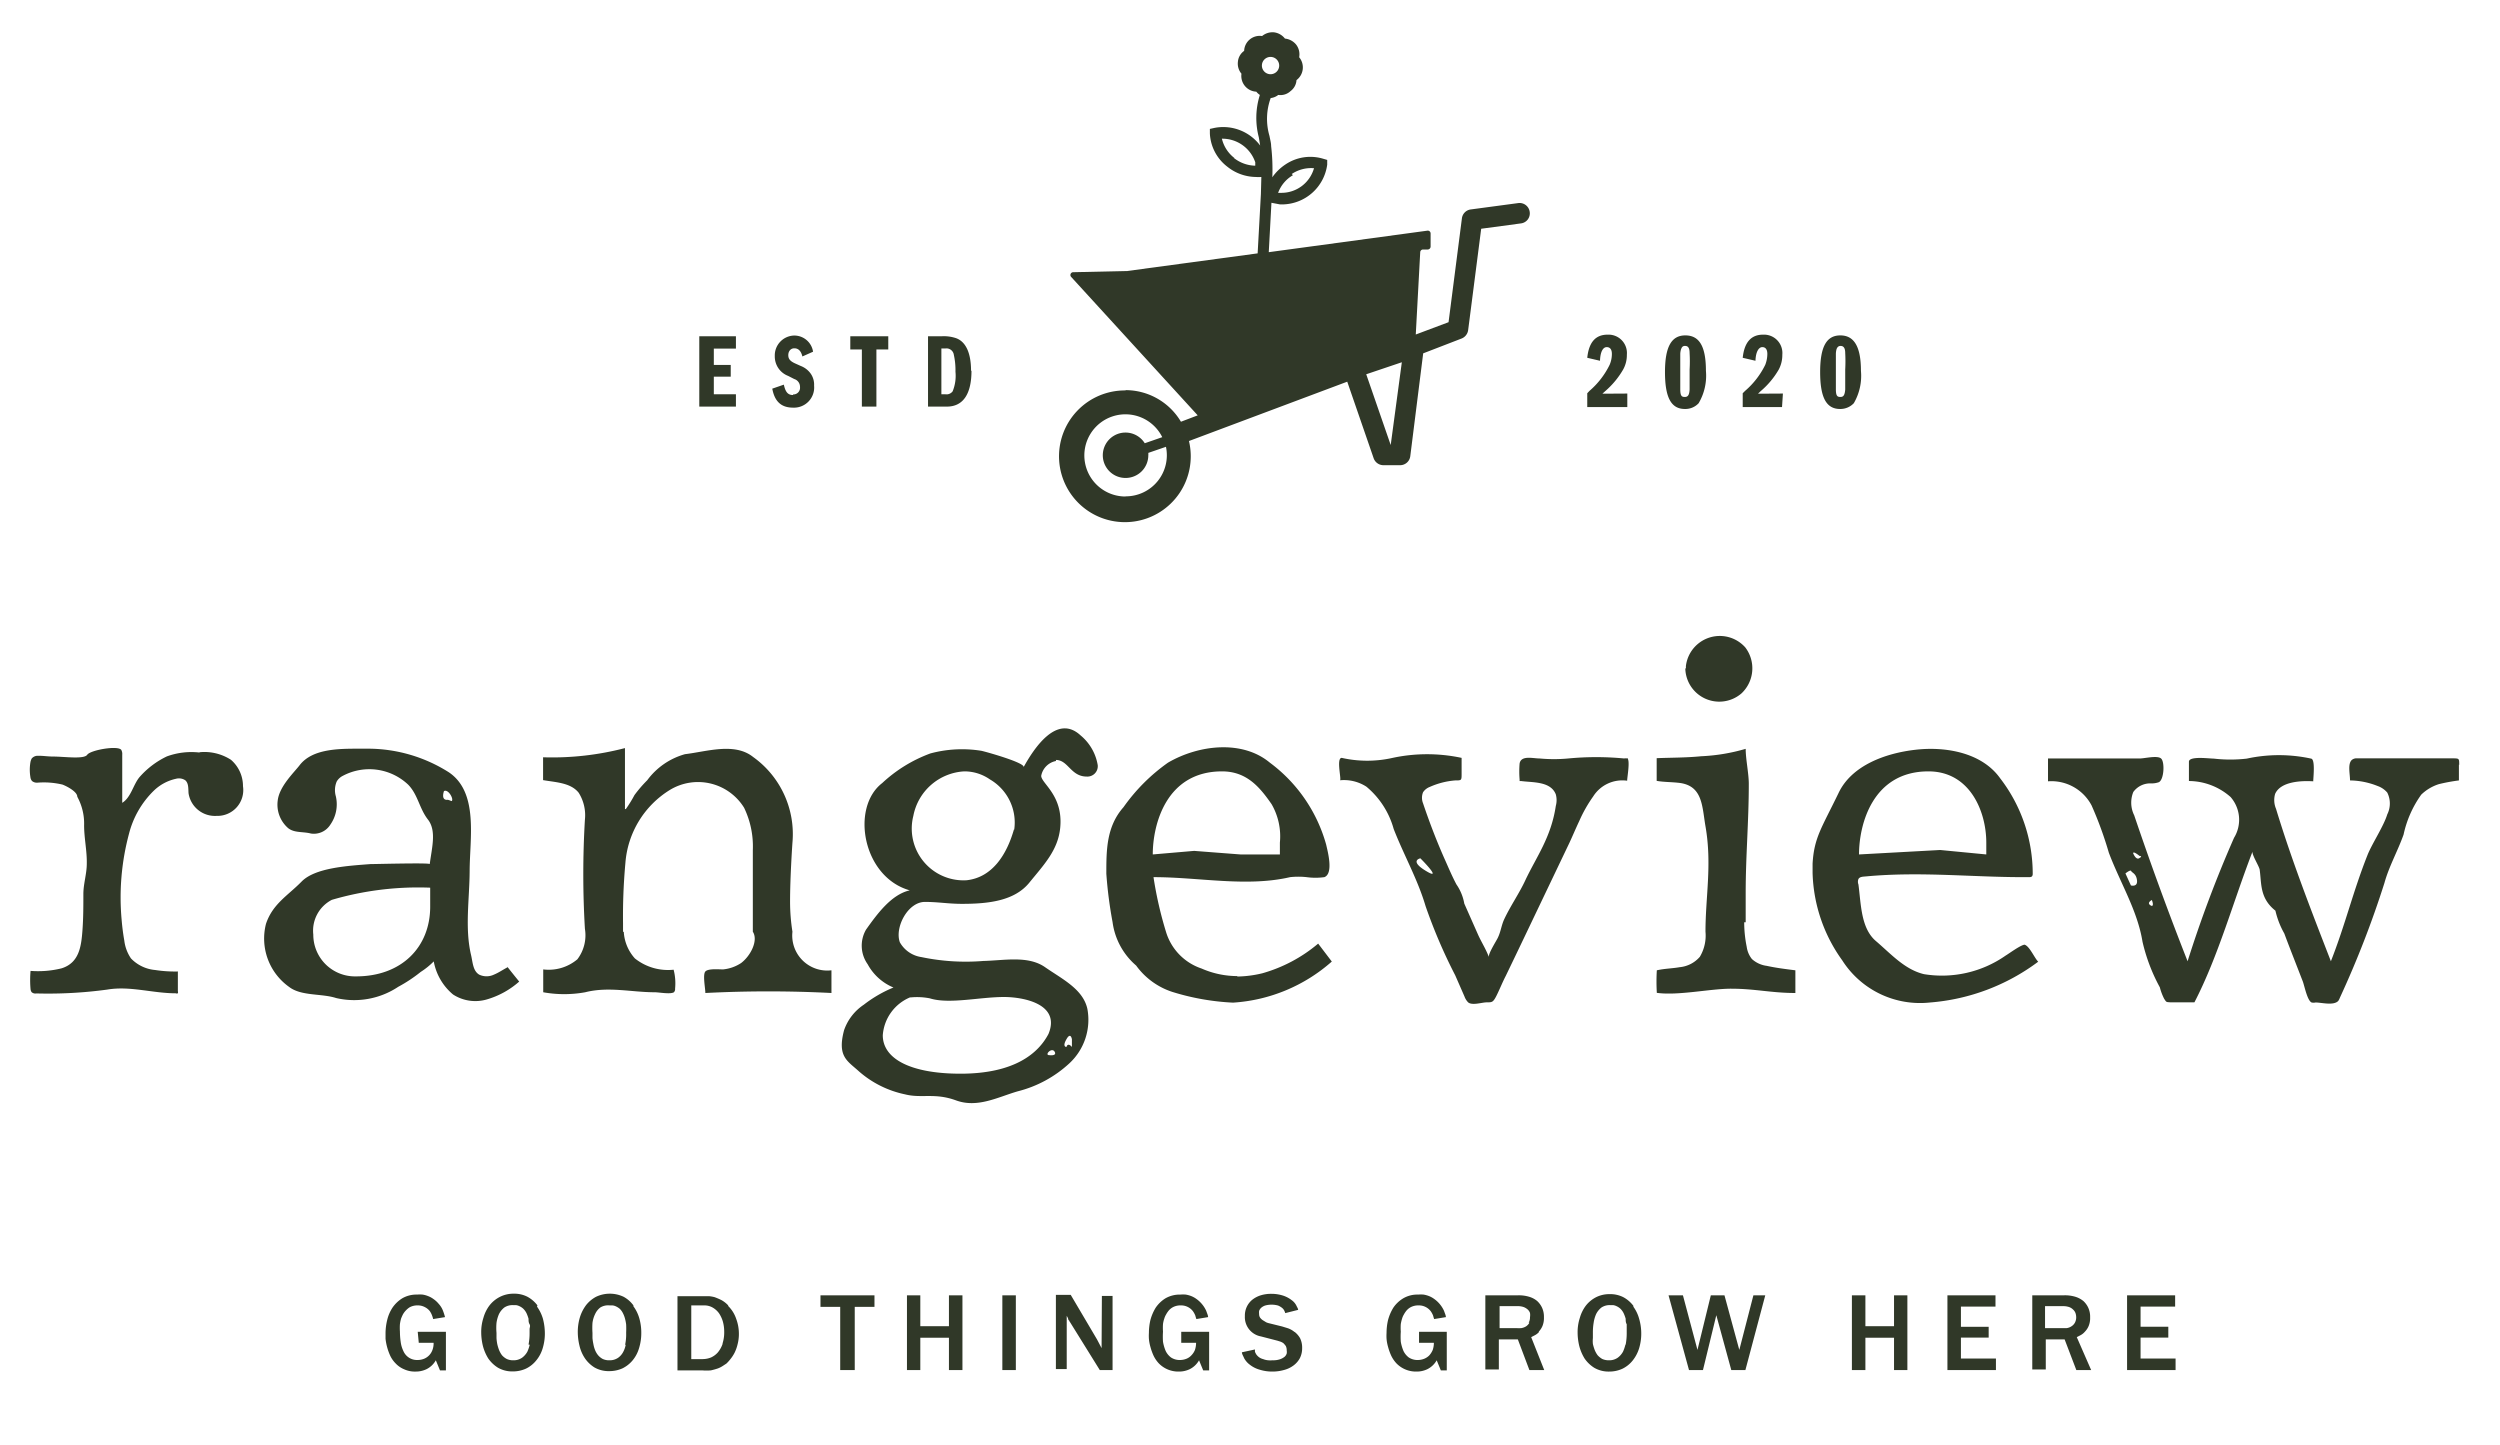
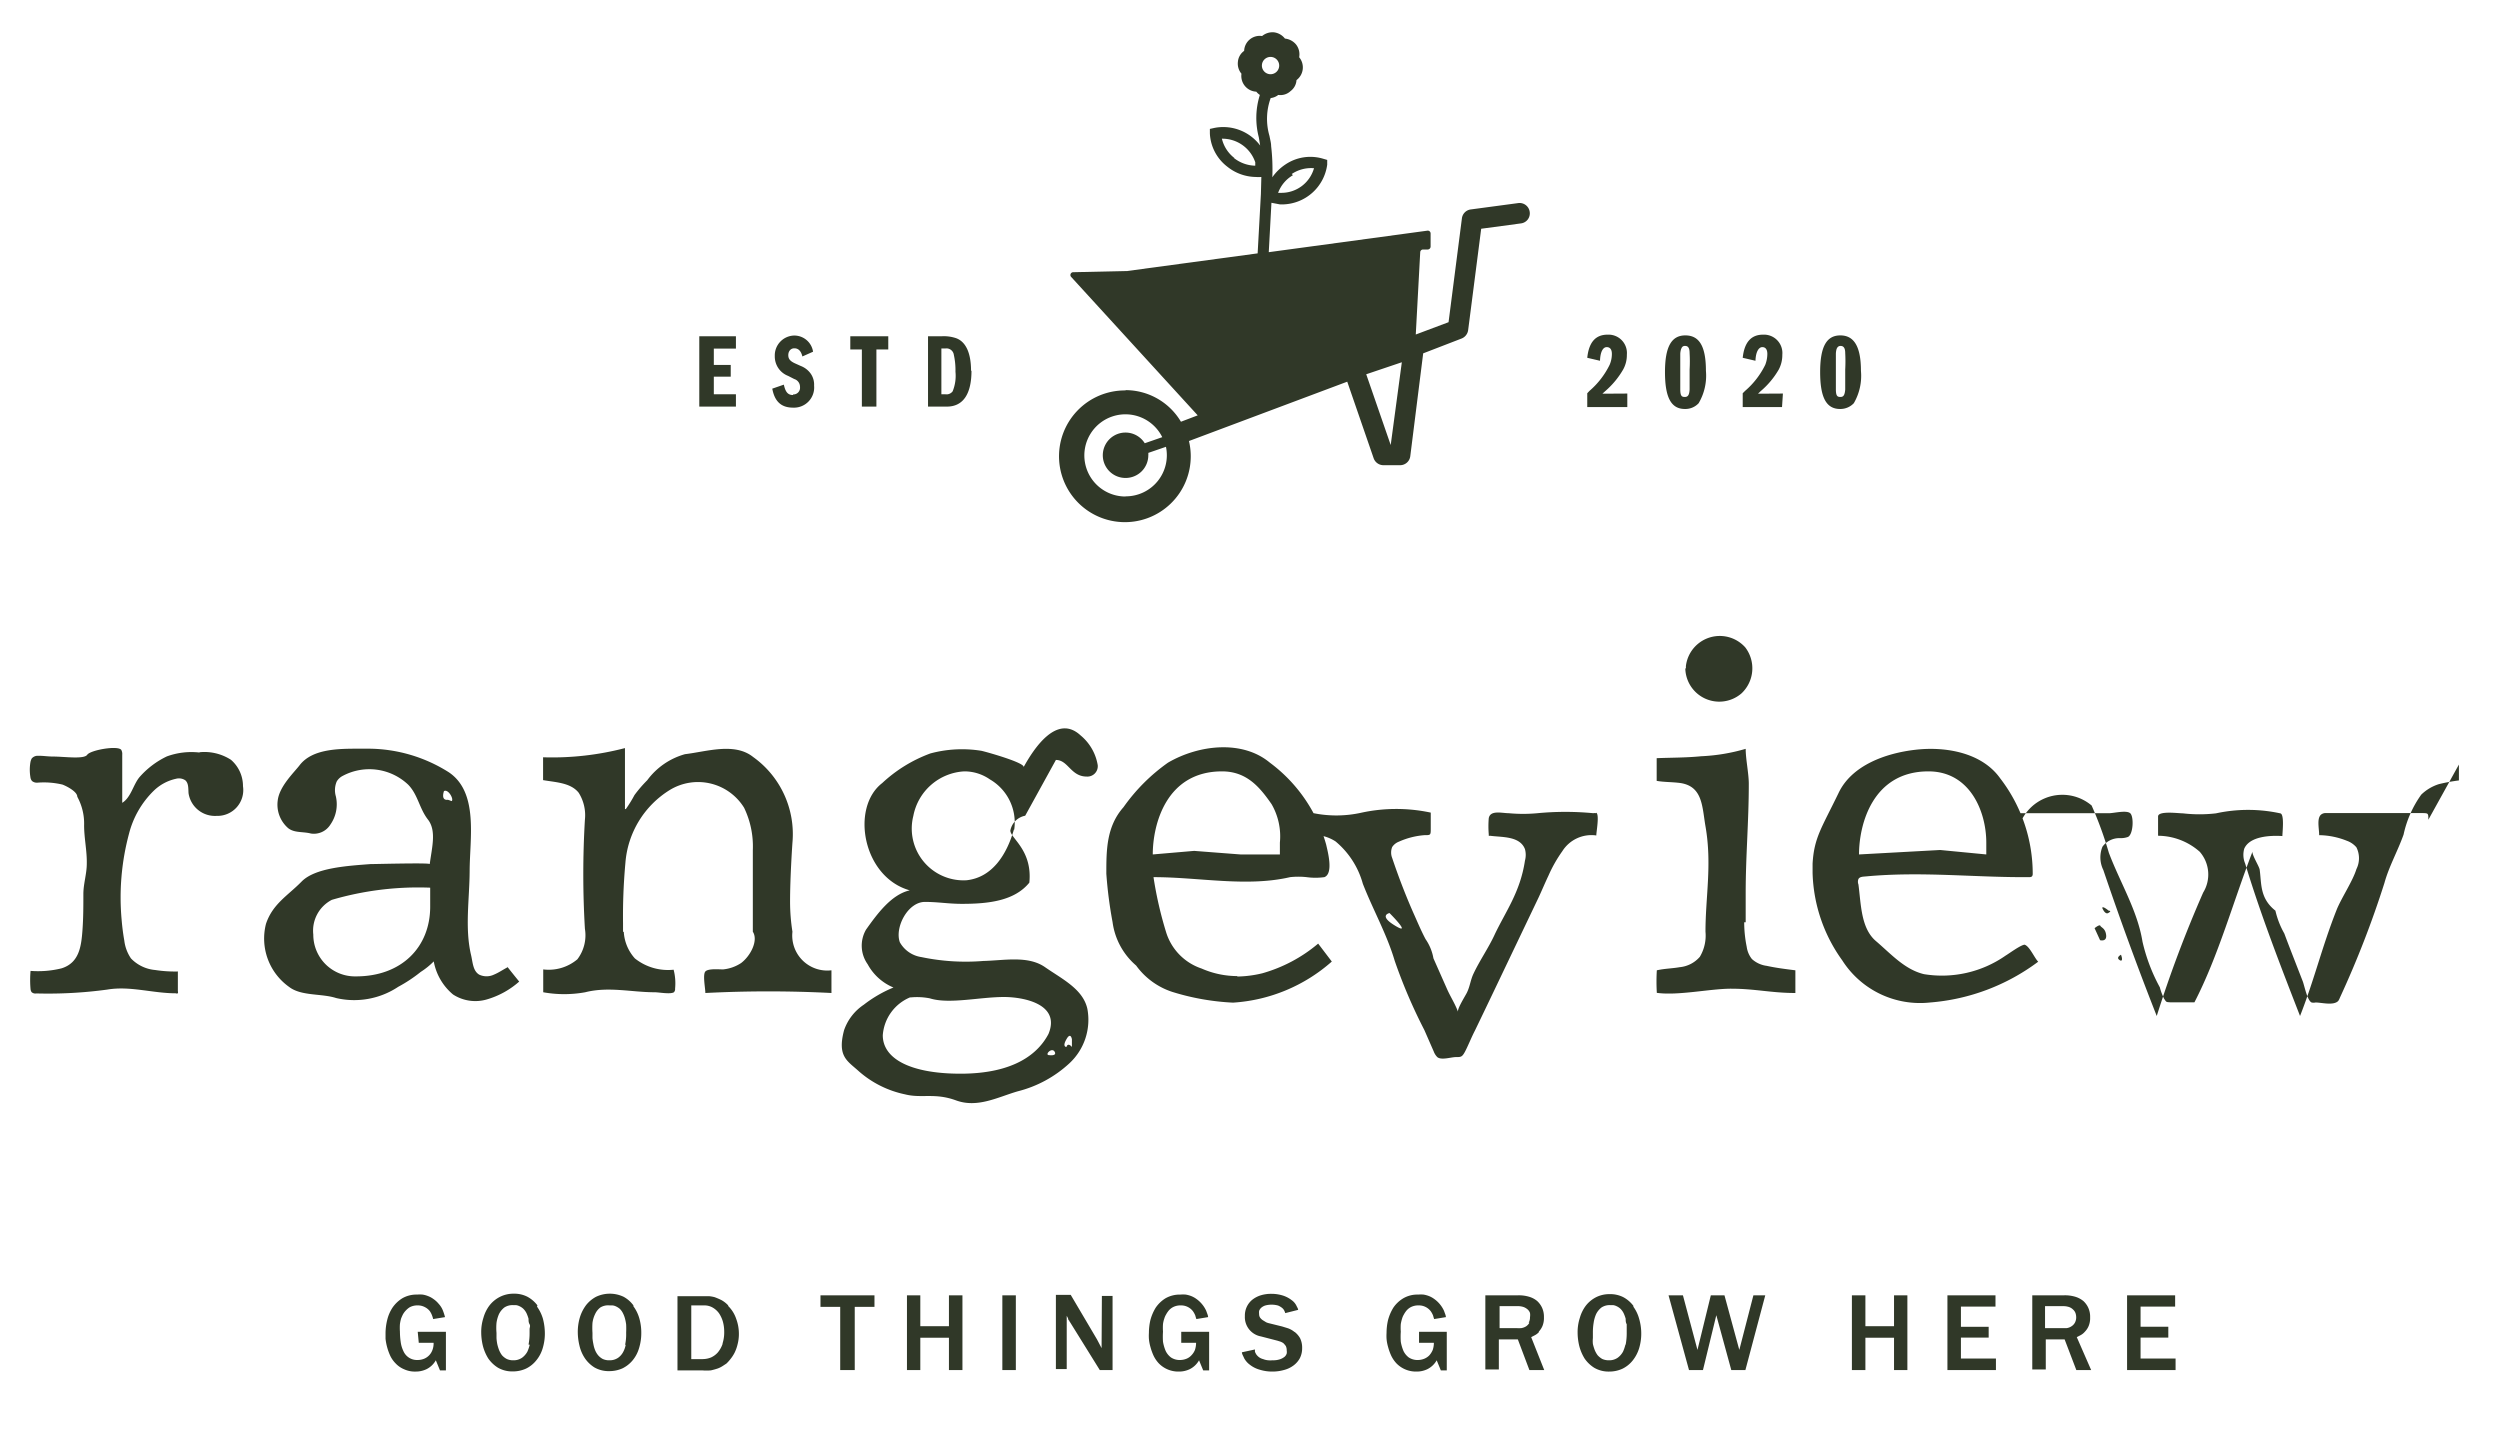
<svg xmlns="http://www.w3.org/2000/svg" viewBox="0 0 168.53 97.41">
-   <path d="M85.71 3.84A.58.58 0 1185.59 5a.58.58 0 01.12-1.16m-2.5 6.81a2.33 2.33 0 01-.84-1.3 2.34 2.34 0 012.25 1.59v.23a2.4 2.4 0 01-1.44-.52m3.9 1.08a2.33 2.33 0 011.5-.39A2.28 2.28 0 0186.39 13h-.23a2.28 2.28 0 011-1.19m7.34 12.61L93.75 30l-1.65-4.77zm-18.63 9.05a2.77 2.77 0 112.48-4l-1.18.41a1.53 1.53 0 10-1.3 2.34 1.53 1.53 0 001.54-1.53 1 1 0 000-.16l1.19-.41a2.77 2.77 0 01-2.71 3.34m0-7.14a4.44 4.44 0 104.26 3.41l10.67-4 1.78 5.16a.7.7 0 00.66.47h1.12a.69.69 0 00.69-.61l.87-6.93 2.59-1a.71.71 0 00.44-.56l.88-6.84 2.68-.36a.68.68 0 00.59-.78.69.69 0 00-.77-.59l-3.21.43a.69.69 0 00-.59.6l-.9 7-2.21.83.3-5.55a.19.19 0 01.19-.18h.32a.2.2 0 00.19-.2v-.88a.19.19 0 00-.22-.19L85.53 17l.18-3.33.58.11h.18a3.09 3.09 0 003-2.68v-.32l-.31-.09a3 3 0 00-2.51.4 3.28 3.28 0 00-.88.86 13.51 13.51 0 00-.08-2.1c0-.22-.07-.45-.11-.68a4.09 4.09 0 01.08-2.56 1 1 0 00.51-.21 1 1 0 00.83-.26 1 1 0 00.4-.74 1.07 1.07 0 00.18-1.54 1.08 1.08 0 00-.21-.86 1.12 1.12 0 00-.75-.4 1.11 1.11 0 00-.73-.42 1.1 1.1 0 00-.81.25 1.05 1.05 0 00-1.21 1 1 1 0 00-.42.73 1.06 1.06 0 00.24.81 1.06 1.06 0 001 1.21 1 1 0 00.24.22 5.15 5.15 0 00-.07 2.86l.09.55a3.11 3.11 0 00-3.07-1.19l-.32.07V9a3 3 0 001.18 2.24 3.13 3.13 0 001.91.69 2.45 2.45 0 00.38 0L85 13.08l-.22 4-8.8 1.19-3.62.08a.19.19 0 00-.14.33L80.74 28l-1.13.43a4.35 4.35 0 00-3.74-2.13m-26.26.28h-1.49v-1.19h1.14v-.79h-1.14v-1.1h1.49v-.83h-2.47v4.74h2.47v-.83zm3.85.05c-.34 0-.51-.19-.62-.7l-.78.27c.16.87.61 1.28 1.4 1.28A1.36 1.36 0 0054.88 26a1.3 1.3 0 00-.22-.8 1.47 1.47 0 00-.68-.53l-.4-.18c-.32-.15-.44-.3-.44-.55s.15-.46.41-.46.45.17.54.55l.72-.32a1.28 1.28 0 00-1.29-1.09A1.34 1.34 0 0052.23 24a1.4 1.4 0 00.9 1.34l.41.21a.55.55 0 01.39.54.45.45 0 01-.47.5m4.64.82h.98v-3.85h.8v-.89h-2.56v.89h.78v3.85zm5.36-.83v-3.09h.28a.5.5 0 01.56.43 4.8 4.8 0 01.11 1.14 2.77 2.77 0 01-.19 1.32.51.51 0 01-.48.2zm2-1.59c0-1.19-.35-1.95-1-2.19a2.58 2.58 0 00-1-.13h-.9v4.74h1.27c1.09 0 1.66-.84 1.66-2.42M28.23 90.52h1a1.26 1.26 0 01-.08.49 1 1 0 01-.57.59 1.16 1.16 0 01-.42.08 1 1 0 01-.61-.17 1 1 0 01-.36-.44 2 2 0 01-.18-.62 5.06 5.06 0 01-.05-.68 3.68 3.68 0 010-.51 2.78 2.78 0 01.08-.38q.06-.15.12-.27a1.42 1.42 0 01.45-.48 1.08 1.08 0 01.54-.13 1 1 0 01.5.12 1 1 0 01.32.26 1.31 1.31 0 01.16.31 1.64 1.64 0 01.07.23l.8-.13a3.71 3.71 0 00-.13-.41 1.47 1.47 0 00-.3-.49 1.72 1.72 0 00-.35-.32 1.48 1.48 0 00-.37-.2 1.56 1.56 0 00-.37-.1 2.17 2.17 0 00-.36 0 1.91 1.91 0 00-1 .25 2.21 2.21 0 00-.66.63 2.61 2.61 0 00-.36.84 3.91 3.91 0 00-.11.87v.39a3.89 3.89 0 00.1.54 3.81 3.81 0 00.21.59 1.88 1.88 0 00.37.53 1.65 1.65 0 00.56.39 1.74 1.74 0 00.79.16 1.69 1.69 0 00.73-.16 1.48 1.48 0 00.63-.6l.28.68h.4v-2.6h-1.9zm7.48.13a2.55 2.55 0 01-.16.47 1.25 1.25 0 01-.36.41 1 1 0 01-.59.17 1 1 0 01-.44-.09 1.15 1.15 0 01-.32-.25 1.58 1.58 0 01-.2-.36 3 3 0 01-.12-.4 3.12 3.12 0 01-.05-.4v-.35a3.78 3.78 0 010-.67 2.21 2.21 0 01.17-.6 1.29 1.29 0 01.36-.44 1 1 0 01.58-.16h.19a.73.73 0 01.24.07 1 1 0 01.25.16 1.09 1.09 0 01.23.31 2.46 2.46 0 01.14.38c0 .13 0 .25.07.37s0 .23 0 .33v.22a4.07 4.07 0 01-.07.82m.6-2.64a2.09 2.09 0 00-.67-.58 1.92 1.92 0 00-.92-.21 2 2 0 00-.93.21A2.07 2.07 0 0033 88a2.48 2.48 0 00-.41.83 3.12 3.12 0 00-.15 1 3.94 3.94 0 00.11.89 3.07 3.07 0 00.36.85 2.21 2.21 0 00.66.63 1.92 1.92 0 001 .25 2.11 2.11 0 00.89-.19 2 2 0 00.68-.54 2.3 2.3 0 00.44-.82 3.41 3.41 0 00.15-1 3.93 3.93 0 00-.13-1 2.72 2.72 0 00-.4-.82m5.98 2.57a1.61 1.61 0 01-.16.47 1.12 1.12 0 01-.35.41 1 1 0 01-.59.17 1 1 0 01-.45-.09 1.1 1.1 0 01-.31-.25 1.31 1.31 0 01-.21-.36 2 2 0 01-.11-.4 3.24 3.24 0 01-.06-.4v-.35a5 5 0 010-.67 1.91 1.91 0 01.18-.6 1.16 1.16 0 01.35-.44 1 1 0 01.63-.14h.19a.73.73 0 01.24.07 1.17 1.17 0 01.25.16 1.07 1.07 0 01.22.31 1.74 1.74 0 01.14.38 2.66 2.66 0 01.07.37 6.1 6.1 0 010 .55 3.45 3.45 0 01-.07.82M42.7 88a2 2 0 00-.66-.58 2.16 2.16 0 00-1.86 0 2.13 2.13 0 00-.67.56 2.7 2.7 0 00-.42.83 3.45 3.45 0 00-.14 1 3.94 3.94 0 00.11.89 2.57 2.57 0 00.36.85 2.17 2.17 0 00.65.63 1.92 1.92 0 001 .25 2.16 2.16 0 00.9-.19 2.09 2.09 0 00.68-.54 2.29 2.29 0 00.43-.82 3.41 3.41 0 00.15-1 3.51 3.51 0 00-.13-1 2.51 2.51 0 00-.4-.82m6.01 2.54a1.84 1.84 0 01-.32.57 1.38 1.38 0 01-.46.34 1.55 1.55 0 01-.56.11h-.77V88h.87a1.11 1.11 0 01.58.15 1.37 1.37 0 01.42.38 2.05 2.05 0 01.26.56 2.52 2.52 0 01.09.67 2.46 2.46 0 01-.11.8m.38-2.56a1.81 1.81 0 00-.46-.36c-.16-.08-.31-.14-.44-.19a2.06 2.06 0 00-.38-.07h-2.14v5h1.66a3.51 3.51 0 00.59 0 4.49 4.49 0 00.47-.13 1.62 1.62 0 00.35-.18l.23-.15a2.8 2.8 0 00.27-.3 2.46 2.46 0 00.28-.43 2.62 2.62 0 00.2-.56 2.73 2.73 0 00.09-.72 2.88 2.88 0 00-.18-1 2.2 2.2 0 00-.54-.87m6.22-.72v.78h1.33v4.26h.98V88.1h1.33v-.78h-3.64zm8.66 0v2.08h-1.93v-2.08h-.9v5.04h.9v-2.18h1.93v2.18h.91v-5.04h-.91zm3.6 0h.91v5.04h-.91zm6.69 3.56l-.21-.4-.1-.19-1.77-3h-1v5h.73v-3.71.12l.09.17s0 .11.08.16a.27.27 0 00.06.11l2 3.22H75v-5h-.72zm5.37-.36h1a1.48 1.48 0 01-.08.49 1.13 1.13 0 01-.24.36.89.89 0 01-.34.23 1.15 1.15 0 01-.41.08 1.06 1.06 0 01-.62-.17 1.2 1.2 0 01-.36-.44 2.81 2.81 0 01-.18-.62 5.06 5.06 0 010-.68 3.68 3.68 0 010-.51 1.77 1.77 0 01.09-.38 1.11 1.11 0 01.12-.27 1.57 1.57 0 01.12-.19 1 1 0 01.32-.29 1.08 1.08 0 01.54-.13 1 1 0 01.51.12 1 1 0 01.31.26 1.38 1.38 0 01.17.31 2.35 2.35 0 00.07.23l.79-.13c0-.12-.07-.25-.12-.41a2 2 0 00-.66-.81 1.62 1.62 0 00-.36-.2 1.86 1.86 0 00-.37-.1 2.3 2.3 0 00-.36 0 1.94 1.94 0 00-1 .25 2.21 2.21 0 00-.66.63 3.13 3.13 0 00-.36.84 3.87 3.87 0 00-.1.87 3.13 3.13 0 000 .39 2.82 2.82 0 00.1.54 3.81 3.81 0 00.21.59 2.07 2.07 0 00.36.53 1.83 1.83 0 001.35.55 1.66 1.66 0 00.73-.16 1.48 1.48 0 00.63-.6l.28.68h.4v-2.6h-1.88zm7.62-.74a1.42 1.42 0 00-.43-.24l-.39-.12-.85-.21a1.11 1.11 0 01-.22-.07l-.23-.14a.73.73 0 01-.18-.17.41.41 0 01-.07-.25.76.76 0 010-.21.55.55 0 01.14-.21.81.81 0 01.26-.15 1.64 1.64 0 01.88 0 1.13 1.13 0 01.27.16.53.53 0 01.15.19.82.82 0 01.06.16l.87-.22c0-.08-.07-.18-.12-.29a1 1 0 00-.31-.36 1.9 1.9 0 00-.65-.33 2.52 2.52 0 00-.73-.1 2.34 2.34 0 00-.71.1 1.75 1.75 0 00-.56.29 1.37 1.37 0 00-.38.48 1.39 1.39 0 00-.13.63A1.32 1.32 0 0085 90.09l1.12.29.19.06a.84.84 0 01.21.11 1.46 1.46 0 01.16.19.67.67 0 01.06.3.58.58 0 010 .2.48.48 0 01-.14.22 1 1 0 01-.31.17 1.46 1.46 0 01-.51.07 1.52 1.52 0 01-.29 0 1.19 1.19 0 01-.34-.08.81.81 0 01-.28-.13.91.91 0 01-.17-.17 1.18 1.18 0 01-.1-.19 1.24 1.24 0 010-.16l-.88.19c0 .12.09.25.15.4a1.35 1.35 0 00.36.42 1.91 1.91 0 00.71.36 2.8 2.8 0 00.84.12 2.85 2.85 0 00.79-.11 1.82 1.82 0 00.64-.31 1.51 1.51 0 00.42-.49 1.47 1.47 0 00.15-.67 1.45 1.45 0 00-.14-.67 1.43 1.43 0 00-.35-.41m8.37.72h1a1.48 1.48 0 01-.08.49 1.31 1.31 0 01-.23.36 1 1 0 01-.35.23 1.15 1.15 0 01-.41.08 1.06 1.06 0 01-.62-.17 1.2 1.2 0 01-.36-.44 2.81 2.81 0 01-.18-.62 5.06 5.06 0 010-.68 3.68 3.68 0 010-.51 2.67 2.67 0 01.09-.38 1.11 1.11 0 01.12-.27 1.57 1.57 0 01.12-.19 1 1 0 01.32-.29 1.08 1.08 0 01.54-.13 1 1 0 01.51.12 1 1 0 01.31.26 1.38 1.38 0 01.17.31 2.35 2.35 0 00.07.23l.79-.13c0-.12-.07-.25-.12-.41a2 2 0 00-.66-.81 1.62 1.62 0 00-.36-.2 1.86 1.86 0 00-.37-.1 2.3 2.3 0 00-.36 0 1.88 1.88 0 00-1 .25 2.13 2.13 0 00-.67.63 3.13 3.13 0 00-.36.84 3.87 3.87 0 00-.1.87 3.13 3.13 0 000 .39 2.82 2.82 0 00.1.54 3.81 3.81 0 00.21.59 2.07 2.07 0 00.36.53 1.83 1.83 0 001.35.55 1.66 1.66 0 00.73-.16 1.48 1.48 0 00.63-.6l.28.68h.4v-2.6h-1.87zm7.44-1.35a.73.73 0 01-.22.24.88.88 0 01-.32.12 2 2 0 01-.34 0h-1.13v-1.48h1.21a1.22 1.22 0 01.41.06.88.88 0 01.28.17.57.57 0 01.15.23.87.87 0 010 .28.74.74 0 01-.09.38m.67.61a1.26 1.26 0 00.26-.39 1.42 1.42 0 00.1-.59 1.45 1.45 0 00-.13-.65 1.43 1.43 0 00-.32-.44 1.48 1.48 0 00-.54-.29 2.4 2.4 0 00-.77-.1h-2.19v5h.91v-2.03h1.28l.78 2.07h1l-.88-2.22.25-.13a1 1 0 00.29-.23m5.81.87a2.55 2.55 0 01-.16.47 1.25 1.25 0 01-.36.41 1 1 0 01-.59.17 1.06 1.06 0 01-.45-.09 1.26 1.26 0 01-.31-.25 1.58 1.58 0 01-.2-.36 3 3 0 01-.12-.4 2 2 0 010-.4v-.35a3.78 3.78 0 01.05-.67 2.21 2.21 0 01.17-.6 1.29 1.29 0 01.36-.44 1 1 0 01.58-.16h.19a.73.73 0 01.24.07 1 1 0 01.25.16 1.09 1.09 0 01.23.31 2.46 2.46 0 01.14.38c0 .13 0 .25.07.37v.55a4.07 4.07 0 01-.07.82m.52-2.61a2.09 2.09 0 00-.67-.58 1.94 1.94 0 00-.93-.21 2 2 0 00-.92.21 2.07 2.07 0 00-.68.56 2.48 2.48 0 00-.41.83 3.12 3.12 0 00-.15 1 3.94 3.94 0 00.11.89 3.07 3.07 0 00.36.85 2.21 2.21 0 00.66.63 1.92 1.92 0 001 .25 2.11 2.11 0 00.89-.19 2 2 0 00.68-.54 2.47 2.47 0 00.44-.82 3.41 3.41 0 00.15-1 3.52 3.52 0 00-.14-1 2.49 2.49 0 00-.39-.82m8.09-.77l-.95 3.68-1-3.68h-.92l-.9 3.68-.98-3.68h-.97l1.38 5.04h.94l.9-3.7 1.01 3.7h.95l1.34-5.04h-.8zm9.48 0v2.08h-1.93v-2.08h-.91v5.04h.91v-2.18h1.93v2.18h.9v-5.04h-.9zm3.6 0v5.04h3.27v-.78h-2.36v-1.41h1.87v-.73h-1.87v-1.36h2.33v-.76h-3.24zm8.59 1.85a.66.66 0 01-.23.24.77.77 0 01-.31.12h-1.47v-1.48h1.21a1.27 1.27 0 01.41.06.73.73 0 01.27.17.6.6 0 01.16.23.87.87 0 01.05.28.74.74 0 01-.09.38m.67.61a1.26 1.26 0 00.26-.39 1.42 1.42 0 00.1-.59 1.45 1.45 0 00-.13-.65 1.43 1.43 0 00-.32-.44 1.57 1.57 0 00-.54-.29 2.42 2.42 0 00-.78-.1H137v5h.91v-2.03h1.27l.79 2.07h1l-.97-2.22.25-.13a1 1 0 00.29-.23m2.85-2.46v5.04h3.27v-.78h-2.36v-1.41h1.87v-.73h-1.87v-1.36h2.33v-.76h-3.24zM13.45 50.73a4.81 4.81 0 00-2.2.26 5.74 5.74 0 00-1.83 1.38c-.44.51-.58 1.38-1.18 1.75v-3.24a.58.58 0 00-.06-.32c-.2-.33-2.08 0-2.3.32S4.34 51 3.57 51c-.35 0-.7-.06-1-.05a.52.52 0 00-.43.18.8.8 0 00-.09.26 3 3 0 000 1 .47.47 0 00.11.26.51.51 0 00.38.11 5.45 5.45 0 011.67.13c.27.1 1 .47 1 .82a3.77 3.77 0 01.46 1.93c0 .86.2 1.73.18 2.59 0 .66-.22 1.32-.23 2 0 .82 0 1.64-.06 2.46-.08 1.09-.21 2.22-1.42 2.59a6.61 6.61 0 01-2.08.17 7 7 0 000 1.24.44.44 0 00.07.19.37.37 0 00.32.09 29.53 29.53 0 004.78-.26c1.53-.26 3.06.25 4.61.25a.2.2 0 00.15 0 .23.23 0 000-.14v-1.33a8.74 8.74 0 01-1.53-.1 2.57 2.57 0 01-1.63-.78 2.7 2.7 0 01-.45-1.2c-.08-.45-.14-.92-.18-1.4a16.58 16.58 0 01.5-5.82 6.18 6.18 0 011.64-2.86 3.09 3.09 0 011.52-.83.77.77 0 01.63.1c.23.2.2.56.22.87A1.8 1.8 0 0014.6 55a1.74 1.74 0 001.78-2 2.34 2.34 0 00-.81-1.78 3.3 3.3 0 00-2.12-.51M42 62.82v-.57a39.53 39.53 0 01.16-4.08 6.34 6.34 0 013-4.92 3.65 3.65 0 015 1.2 6 6 0 01.59 2.86v5.5c.38.58-.14 1.62-.79 2.11a2.67 2.67 0 01-1.22.43c-.28 0-1-.07-1.19.14s0 1.14 0 1.45a83.1 83.1 0 018.5 0v-1.53a2.36 2.36 0 01-2.63-2.6 13.1 13.1 0 01-.16-2c0-1.76.16-4 .16-4a6.39 6.39 0 00-2.65-5.78c-1.25-1-3.14-.36-4.59-.19a4.75 4.75 0 00-2.55 1.76 8.54 8.54 0 00-.86 1 8.59 8.59 0 01-.58.94h-.06v-4.11a19.38 19.38 0 01-5.52.62v1.54c.86.15 1.86.17 2.4.85a2.84 2.84 0 01.42 1.82 62.15 62.15 0 000 7.35 2.67 2.67 0 01-.51 2.06 3 3 0 01-2.3.68v1.54a7.92 7.92 0 002.83 0c1.58-.4 3.12 0 4.68 0 .29 0 1.06.15 1.3 0a.32.32 0 00.08-.25 3.63 3.63 0 00-.1-1.27 3.58 3.58 0 01-2.61-.76 2.92 2.92 0 01-.75-1.8M82.38 52c1.68 0 2.56 1.09 3.34 2.21a4.34 4.34 0 01.56 2.59v.8h-2.66l-3.12-.24-2.79.24c0-2 .89-5.6 4.67-5.6m1.05 13.8a6 6 0 01-2.43-.51 3.74 3.74 0 01-2.4-2.48 25.6 25.6 0 01-.84-3.68c3.07 0 6.28.68 9.21 0a5.15 5.15 0 011.11 0 4.39 4.39 0 001.2 0c.63-.25.22-1.74.12-2.19a10.31 10.31 0 00-3.8-5.53c-1.85-1.54-4.78-1.21-6.86 0a12.46 12.46 0 00-3 3c-1.16 1.31-1.16 2.91-1.16 4.49a29 29 0 00.42 3.26 4.67 4.67 0 001.59 2.93 4.87 4.87 0 002.45 1.78 16.33 16.33 0 004.08.72 11.11 11.11 0 006.66-2.77l-.92-1.21a10.06 10.06 0 01-3.76 2 7.56 7.56 0 01-1.71.22m34.29-3.66v-1.94c0-2.55.21-4.84.21-7.39 0-.7-.21-1.66-.21-2.36a12.55 12.55 0 01-3 .5c-1 .1-2 .09-3 .13v1.53c.51.09 1 .07 1.56.14 1.55.21 1.5 1.59 1.73 2.92.45 2.58 0 4.74 0 7.11a2.79 2.79 0 01-.38 1.69 2.05 2.05 0 01-1.36.7c-.51.09-1 .09-1.54.21a12.79 12.79 0 000 1.52c1.44.2 3.59-.28 5-.28 1.62 0 2.72.29 4.34.29v-1.53c-.64-.08-1.29-.16-1.93-.3a1.83 1.83 0 01-1-.46 1.68 1.68 0 01-.35-.82 8.35 8.35 0 01-.17-1.66m-3.97-17.11a2.29 2.29 0 003.79 1.68 2.32 2.32 0 00.25-3.1 2.3 2.3 0 00-4 1.26v.16M130 52c2.81 0 3.9 2.72 3.9 4.8v.8l-3.11-.3-5.47.3c0-2 .9-5.6 4.68-5.6m6.51 11.68c-.27 0-1.07.6-1.31.74a7.49 7.49 0 01-5.5 1.25c-1.3-.31-2.22-1.36-3.24-2.23s-1-2.49-1.18-3.82a.5.5 0 010-.36c.09-.17.33-.16.52-.18 3.78-.35 7.33.08 11 .05a.29.29 0 00.18-.05.28.28 0 00.05-.16 10.55 10.55 0 00-2.2-6.46c-1.22-1.71-3.63-2.15-5.68-1.92s-4.33 1.06-5.21 2.92c-1.13 2.34-1.65 3-1.75 4.76v.63a10.54 10.54 0 002 5.89 6.22 6.22 0 005.92 2.84 14 14 0 007.29-2.75c-.25-.24-.6-1.09-.94-1.15M30.45 54c-.06 0-.21-.1-.32-.08-.42 0-.2-.59-.2-.59.29-.16.68.55.52.67M29 61.12c0 2.72-1.92 4.7-5 4.7A2.81 2.81 0 0121.12 63a2.34 2.34 0 011.25-2.34 20.71 20.71 0 016.63-.82v1.28m5.21 4.09c-.31.16-.59.36-.91.49a1.15 1.15 0 01-1 0c-.43-.26-.43-.85-.55-1.34-.42-1.81-.1-3.76-.09-5.63 0-2.18.62-5.29-1.39-6.66a10.19 10.19 0 00-5.42-1.6h-.64c-1.37 0-3.14 0-4 1.1-.37.49-1.39 1.44-1.49 2.41a2.09 2.09 0 00.71 1.85c.42.33 1 .22 1.53.36a1.31 1.31 0 001.31-.6 2.39 2.39 0 00.37-1.91 1.49 1.49 0 01.06-1 1 1 0 01.41-.38 3.81 3.81 0 014.41.6c.66.68.74 1.59 1.33 2.35s.26 1.9.12 3c0-.1-3.62 0-4 0-1.53.12-3.72.24-4.64 1.18s-1.95 1.5-2.4 2.85a4 4 0 001.56 4.25c.82.63 2.18.43 3.17.75a5.36 5.36 0 004.19-.76 9.89 9.89 0 001.51-1 5.07 5.07 0 00.88-.71 3.79 3.79 0 001.3 2.23 2.76 2.76 0 002.29.33 5.67 5.67 0 002.17-1.2c-.26-.32-.52-.64-.8-1m34.15-9.25c-.48 1.68-1.45 3.23-3.19 3.42A3.49 3.49 0 0161.57 55 3.7 3.7 0 0165 52a3 3 0 011.73.54 3.36 3.36 0 011.64 3.39m-7 11.31a4.44 4.44 0 011.31.06c1.3.41 3.36-.09 5-.09 1.31 0 3.84.47 3 2.49-.68 1.3-2.28 2.68-5.93 2.68-3.36 0-5.24-1-5.24-2.59a3 3 0 011.85-2.56m9.73 3.66c.19.32-.36.24-.36.24-.34 0 .16-.55.36-.24m.8-.83c.29-.52.37 0 .37 0v.52s-.26-.34-.37 0c0 0-.3 0 0-.52m-.71-18.83c.83 0 1 1.12 2.08 1.12a.7.7 0 00.74-.77 3.3 3.3 0 00-1.15-2c-1.61-1.5-3.16.89-3.85 2.14.16-.29-2.59-1.06-2.86-1.11a8.22 8.22 0 00-3.42.18 9.62 9.62 0 00-3.25 2c-2.14 1.65-1.32 6.34 1.86 7.23-1.25.28-2.21 1.61-2.95 2.65a2.16 2.16 0 00.11 2.33 3.51 3.51 0 001.74 1.57 8.57 8.57 0 00-2 1.16 3.4 3.4 0 00-1.33 1.72c-.47 1.78.22 2.06 1 2.77a6.82 6.82 0 003.1 1.55c1.13.29 2-.12 3.45.41s2.81-.22 4.15-.61a8 8 0 003.49-1.89A4 4 0 0073.3 68c-.3-1.33-1.7-2-2.85-2.8s-2.76-.45-4.16-.42a14.54 14.54 0 01-4.17-.26 2 2 0 01-1.46-1c-.36-1 .54-2.72 1.69-2.72.9 0 1.57.13 2.5.13 1.79 0 3.54-.2 4.54-1.43s1.93-2.19 2.08-3.69c.22-2.19-1.28-3-1.28-3.51a1.25 1.25 0 011-1m24.95 7.42c-1.17-.7-.39-.86-.39-.86s1.57 1.57.39.86m13.51-7.59a.3.3 0 00-.16 0 19.78 19.78 0 00-3.77 0 10.37 10.37 0 01-1.93 0c-.46 0-1.25-.23-1.35.34a6.49 6.49 0 000 1.08v.1a.18.18 0 00.09 0c.77.11 2 0 2.35.9a1.47 1.47 0 010 .78c-.32 2.13-1.31 3.43-2.05 5-.4.87-1 1.73-1.41 2.6-.21.43-.24.86-.45 1.29-.1.21-.67 1.1-.6 1.3-.2-.54-.5-1-.73-1.51l-.93-2.1a3.24 3.24 0 00-.53-1.29c-.26-.49-.48-1-.71-1.52-.58-1.29-1.09-2.61-1.54-3.95a1 1 0 010-.74.94.94 0 01.45-.36 5.2 5.2 0 011.72-.44c.43 0 .43 0 .43-.46v-1.06a11.1 11.1 0 00-4.65 0 7.78 7.78 0 01-3.43 0c-.39 0 0 1.49-.12 1.51a2.79 2.79 0 011.78.43 5.67 5.67 0 011.84 2.85c.68 1.75 1.62 3.4 2.15 5.2a35.53 35.53 0 002 4.67l.63 1.44a1.07 1.07 0 00.24.38c.27.23.93 0 1.26 0s.41 0 .6-.35.45-1 .67-1.42c.87-1.8 1.73-3.61 2.59-5.41l1.71-3.58c.22-.47.44-1 .66-1.46a9.26 9.26 0 01.94-1.66 2.32 2.32 0 012.29-1.06c0-.25.22-1.39 0-1.53m35.24 9.9c-.2-.16.13-.33.13-.33.13.33.07.5-.13.33m-.7-3.16c-.24.18-.43-.32-.43-.32 0-.18.43.18.43.18s.24 0 0 .14m-.58 1.85l-.37-.81s.34-.28.39-.16.34.16.39.63-.41.34-.41.34m22.13-8.12c0-.46 0-.44-.46-.45h-6.44a.5.5 0 00-.34.11c-.29.27-.12.94-.12 1.38a5.2 5.2 0 011.87.38 1.5 1.5 0 01.64.44 1.64 1.64 0 010 1.47c-.24.79-1 1.93-1.32 2.71-1 2.52-1.49 4.67-2.48 7.19-1.32-3.4-2.64-6.79-3.7-10.28a1.5 1.5 0 01-.06-1c.37-.85 1.79-.9 2.57-.85 0-.23.15-1.48-.14-1.53a10.19 10.19 0 00-4.34 0 9.69 9.69 0 01-2.22 0c-.31 0-1.68-.19-1.68.21v1.3a4.28 4.28 0 012.81 1.08 2.33 2.33 0 01.23 2.75 81.9 81.9 0 00-3.13 8.32 215.35 215.35 0 01-3.6-9.84 1.92 1.92 0 01-.06-1.57 1.41 1.41 0 011.18-.58 1.42 1.42 0 00.54-.08c.36-.17.41-1.38.15-1.6s-1.1 0-1.42 0h-6.2v1.54A3.06 3.06 0 01141 54.3a25.14 25.14 0 011.16 3.18c.75 2 1.93 3.89 2.27 6a12 12 0 001.17 3.08 3.72 3.72 0 00.29.77c.16.24.12.22.45.24h1.59c1.61-3.11 2.61-6.78 3.92-10.17-.07.2.45 1 .48 1.23.13.95 0 1.92 1.06 2.76a5.72 5.72 0 00.6 1.54c.2.54.41 1.08.62 1.62l.63 1.62c.11.3.3 1.28.59 1.41a.63.63 0 00.27 0c.4 0 1.22.23 1.53-.11a1.13 1.13 0 00.11-.22 66 66 0 003-7.73c.31-1.12.9-2.16 1.29-3.26a7.25 7.25 0 011.19-2.69 3 3 0 011.19-.71 12.33 12.33 0 011.35-.25v-1.07M109.7 26.53v.91H107v-.93l.15-.16a5.49 5.49 0 001.36-1.76 1.87 1.87 0 00.15-.73c0-.3-.12-.46-.35-.46s-.43.28-.45.92l-.86-.2c.11-1.05.56-1.56 1.37-1.56a1.24 1.24 0 011.3 1.35 2 2 0 01-.25 1 5.67 5.67 0 01-1.2 1.45l-.2.18zm3.64-3.04a1.22 1.22 0 00-.07.37v2.37c0 .47.1.53.31.53s.3-.14.32-.5v-1.35a9.68 9.68 0 000-1.11c0-.35-.11-.48-.3-.48a.23.23 0 00-.25.17M115 25a3.66 3.66 0 01-.49 2.18 1.22 1.22 0 01-.93.39c-.93 0-1.34-.78-1.34-2.49s.44-2.47 1.37-2.47S115 23.32 115 25m5.19 1.53l-.06.91h-2.65v-.93l.16-.16a5.49 5.49 0 001.36-1.76 2.06 2.06 0 00.14-.73c0-.3-.12-.46-.34-.46s-.44.28-.46.92l-.86-.2c.11-1.05.57-1.56 1.37-1.56a1.24 1.24 0 011.3 1.35 2.09 2.09 0 01-.24 1 5.54 5.54 0 01-1.21 1.45l-.19.18zm3.63-3.04a1.24 1.24 0 00-.06.37v2.37c0 .47.1.53.31.53s.29-.14.32-.5v-1.35a10.36 10.36 0 000-1.11c0-.35-.12-.48-.31-.48a.25.25 0 00-.25.17m1.62 1.51a3.67 3.67 0 01-.48 2.18 1.25 1.25 0 01-.93.39c-.93 0-1.34-.78-1.34-2.49s.43-2.47 1.36-2.47 1.39.76 1.39 2.39" fill="#303828" />
+   <path d="M85.71 3.84A.58.58 0 1185.59 5a.58.58 0 01.12-1.16m-2.5 6.81a2.33 2.33 0 01-.84-1.3 2.34 2.34 0 012.25 1.59v.23a2.4 2.4 0 01-1.44-.52m3.9 1.08a2.33 2.33 0 011.5-.39A2.28 2.28 0 0186.39 13h-.23a2.28 2.28 0 011-1.19m7.34 12.61L93.75 30l-1.65-4.77zm-18.63 9.05a2.77 2.77 0 112.48-4l-1.18.41a1.53 1.53 0 10-1.3 2.34 1.53 1.53 0 001.54-1.53 1 1 0 000-.16l1.19-.41a2.77 2.77 0 01-2.71 3.34m0-7.14a4.44 4.44 0 104.26 3.41l10.67-4 1.78 5.16a.7.7 0 00.66.47h1.12a.69.69 0 00.69-.61l.87-6.93 2.59-1a.71.71 0 00.44-.56l.88-6.84 2.68-.36a.68.68 0 00.59-.78.69.69 0 00-.77-.59l-3.21.43a.69.69 0 00-.59.6l-.9 7-2.21.83.3-5.55a.19.19 0 01.19-.18h.32a.2.2 0 00.19-.2v-.88a.19.19 0 00-.22-.19L85.53 17l.18-3.33.58.11h.18a3.09 3.09 0 003-2.68v-.32l-.31-.09a3 3 0 00-2.51.4 3.28 3.28 0 00-.88.86 13.51 13.51 0 00-.08-2.1c0-.22-.07-.45-.11-.68a4.09 4.09 0 01.08-2.56 1 1 0 00.51-.21 1 1 0 00.83-.26 1 1 0 00.4-.74 1.07 1.07 0 00.18-1.54 1.08 1.08 0 00-.21-.86 1.12 1.12 0 00-.75-.4 1.11 1.11 0 00-.73-.42 1.1 1.1 0 00-.81.25 1.05 1.05 0 00-1.21 1 1 1 0 00-.42.73 1.06 1.06 0 00.24.81 1.06 1.06 0 001 1.21 1 1 0 00.24.22 5.15 5.15 0 00-.07 2.86l.09.55a3.11 3.11 0 00-3.07-1.19l-.32.07V9a3 3 0 001.18 2.24 3.13 3.13 0 001.91.69 2.45 2.45 0 00.38 0L85 13.08l-.22 4-8.8 1.19-3.62.08a.19.19 0 00-.14.33L80.74 28l-1.13.43a4.35 4.35 0 00-3.74-2.13m-26.26.28h-1.49v-1.19h1.14v-.79h-1.14v-1.1h1.49v-.83h-2.47v4.74h2.47v-.83zm3.85.05c-.34 0-.51-.19-.62-.7l-.78.27c.16.87.61 1.28 1.4 1.28A1.36 1.36 0 0054.88 26a1.3 1.3 0 00-.22-.8 1.47 1.47 0 00-.68-.53l-.4-.18c-.32-.15-.44-.3-.44-.55s.15-.46.41-.46.45.17.54.55l.72-.32a1.28 1.28 0 00-1.29-1.09A1.34 1.34 0 0052.23 24a1.4 1.4 0 00.9 1.34l.41.21a.55.55 0 01.39.54.45.45 0 01-.47.5m4.64.82h.98v-3.85h.8v-.89h-2.56v.89h.78v3.85zm5.36-.83v-3.09h.28a.5.5 0 01.56.43 4.8 4.8 0 01.11 1.14 2.77 2.77 0 01-.19 1.32.51.51 0 01-.48.2zm2-1.59c0-1.19-.35-1.95-1-2.19a2.58 2.58 0 00-1-.13h-.9v4.74h1.27c1.09 0 1.66-.84 1.66-2.42M28.23 90.52h1a1.26 1.26 0 01-.08.49 1 1 0 01-.57.59 1.16 1.16 0 01-.42.08 1 1 0 01-.61-.17 1 1 0 01-.36-.44 2 2 0 01-.18-.62 5.06 5.06 0 01-.05-.68 3.68 3.68 0 010-.51 2.78 2.78 0 01.08-.38q.06-.15.12-.27a1.42 1.42 0 01.45-.48 1.08 1.08 0 01.54-.13 1 1 0 01.5.12 1 1 0 01.32.26 1.31 1.31 0 01.16.31 1.64 1.64 0 01.07.23l.8-.13a3.71 3.71 0 00-.13-.41 1.47 1.47 0 00-.3-.49 1.72 1.72 0 00-.35-.32 1.48 1.48 0 00-.37-.2 1.56 1.56 0 00-.37-.1 2.17 2.17 0 00-.36 0 1.91 1.91 0 00-1 .25 2.21 2.21 0 00-.66.63 2.61 2.61 0 00-.36.84 3.91 3.91 0 00-.11.87v.39a3.89 3.89 0 00.1.54 3.81 3.81 0 00.21.59 1.88 1.88 0 00.37.53 1.65 1.65 0 00.56.39 1.74 1.74 0 00.79.16 1.69 1.69 0 00.73-.16 1.48 1.48 0 00.63-.6l.28.68h.4v-2.6h-1.9zm7.48.13a2.55 2.55 0 01-.16.47 1.25 1.25 0 01-.36.41 1 1 0 01-.59.17 1 1 0 01-.44-.09 1.15 1.15 0 01-.32-.25 1.58 1.58 0 01-.2-.36 3 3 0 01-.12-.4 3.12 3.12 0 01-.05-.4v-.35a3.78 3.78 0 010-.67 2.21 2.21 0 01.17-.6 1.29 1.29 0 01.36-.44 1 1 0 01.58-.16h.19a.73.73 0 01.24.07 1 1 0 01.25.16 1.09 1.09 0 01.23.31 2.46 2.46 0 01.14.38c0 .13 0 .25.07.37s0 .23 0 .33v.22a4.07 4.07 0 01-.07.82m.6-2.64a2.09 2.09 0 00-.67-.58 1.92 1.92 0 00-.92-.21 2 2 0 00-.93.21A2.07 2.07 0 0033 88a2.48 2.48 0 00-.41.83 3.12 3.12 0 00-.15 1 3.94 3.94 0 00.11.89 3.07 3.07 0 00.36.85 2.21 2.21 0 00.66.63 1.92 1.92 0 001 .25 2.11 2.11 0 00.89-.19 2 2 0 00.68-.54 2.3 2.3 0 00.44-.82 3.41 3.41 0 00.15-1 3.93 3.93 0 00-.13-1 2.72 2.72 0 00-.4-.82m5.98 2.57a1.61 1.61 0 01-.16.47 1.12 1.12 0 01-.35.41 1 1 0 01-.59.17 1 1 0 01-.45-.09 1.1 1.1 0 01-.31-.25 1.31 1.31 0 01-.21-.36 2 2 0 01-.11-.4 3.24 3.24 0 01-.06-.4v-.35a5 5 0 010-.67 1.91 1.91 0 01.18-.6 1.16 1.16 0 01.35-.44 1 1 0 01.63-.14h.19a.73.73 0 01.24.07 1.17 1.17 0 01.25.16 1.07 1.07 0 01.22.31 1.74 1.74 0 01.14.38 2.66 2.66 0 01.07.37 6.1 6.1 0 010 .55 3.45 3.45 0 01-.07.82M42.7 88a2 2 0 00-.66-.58 2.16 2.16 0 00-1.86 0 2.13 2.13 0 00-.67.56 2.7 2.7 0 00-.42.83 3.45 3.45 0 00-.14 1 3.94 3.94 0 00.11.89 2.57 2.57 0 00.36.85 2.17 2.17 0 00.65.63 1.92 1.92 0 001 .25 2.16 2.16 0 00.9-.19 2.09 2.09 0 00.68-.54 2.29 2.29 0 00.43-.82 3.41 3.41 0 00.15-1 3.51 3.51 0 00-.13-1 2.51 2.51 0 00-.4-.82m6.01 2.54a1.84 1.84 0 01-.32.57 1.38 1.38 0 01-.46.34 1.55 1.55 0 01-.56.11h-.77V88h.87a1.11 1.11 0 01.58.15 1.37 1.37 0 01.42.38 2.05 2.05 0 01.26.56 2.52 2.52 0 01.09.67 2.46 2.46 0 01-.11.8m.38-2.56a1.81 1.81 0 00-.46-.36c-.16-.08-.31-.14-.44-.19a2.06 2.06 0 00-.38-.07h-2.14v5h1.66a3.51 3.51 0 00.59 0 4.49 4.49 0 00.47-.13 1.62 1.62 0 00.35-.18l.23-.15a2.8 2.8 0 00.27-.3 2.46 2.46 0 00.28-.43 2.62 2.62 0 00.2-.56 2.73 2.73 0 00.09-.72 2.88 2.88 0 00-.18-1 2.2 2.2 0 00-.54-.87m6.22-.72v.78h1.33v4.26h.98V88.1h1.33v-.78h-3.64zm8.66 0v2.08h-1.93v-2.08h-.9v5.04h.9v-2.18h1.93v2.18h.91v-5.04h-.91zm3.6 0h.91v5.04h-.91zm6.69 3.56l-.21-.4-.1-.19-1.77-3h-1v5h.73v-3.71.12l.09.17s0 .11.08.16a.27.27 0 00.06.11l2 3.22H75v-5h-.72zm5.37-.36h1a1.48 1.48 0 01-.08.49 1.13 1.13 0 01-.24.36.89.89 0 01-.34.23 1.15 1.15 0 01-.41.08 1.06 1.06 0 01-.62-.17 1.2 1.2 0 01-.36-.44 2.81 2.81 0 01-.18-.62 5.06 5.06 0 010-.68 3.68 3.68 0 010-.51 1.77 1.77 0 01.09-.38 1.11 1.11 0 01.12-.27 1.57 1.57 0 01.12-.19 1 1 0 01.32-.29 1.08 1.08 0 01.54-.13 1 1 0 01.51.12 1 1 0 01.31.26 1.38 1.38 0 01.17.31 2.35 2.35 0 00.07.23l.79-.13c0-.12-.07-.25-.12-.41a2 2 0 00-.66-.81 1.62 1.62 0 00-.36-.2 1.86 1.86 0 00-.37-.1 2.3 2.3 0 00-.36 0 1.94 1.94 0 00-1 .25 2.21 2.21 0 00-.66.63 3.13 3.13 0 00-.36.84 3.87 3.87 0 00-.1.87 3.13 3.13 0 000 .39 2.82 2.82 0 00.1.54 3.81 3.81 0 00.21.59 2.07 2.07 0 00.36.53 1.83 1.83 0 001.35.55 1.66 1.66 0 00.73-.16 1.48 1.48 0 00.63-.6l.28.68h.4v-2.6h-1.88zm7.62-.74a1.42 1.42 0 00-.43-.24l-.39-.12-.85-.21a1.11 1.11 0 01-.22-.07l-.23-.14a.73.73 0 01-.18-.17.41.41 0 01-.07-.25.76.76 0 010-.21.55.55 0 01.14-.21.81.81 0 01.26-.15 1.64 1.64 0 01.88 0 1.13 1.13 0 01.27.16.53.53 0 01.15.19.82.82 0 01.06.16l.87-.22c0-.08-.07-.18-.12-.29a1 1 0 00-.31-.36 1.9 1.9 0 00-.65-.33 2.52 2.52 0 00-.73-.1 2.34 2.34 0 00-.71.1 1.75 1.75 0 00-.56.29 1.37 1.37 0 00-.38.48 1.39 1.39 0 00-.13.63A1.32 1.32 0 0085 90.09l1.12.29.19.06a.84.84 0 01.21.11 1.46 1.46 0 01.16.19.67.67 0 01.06.3.58.58 0 010 .2.48.48 0 01-.14.22 1 1 0 01-.31.17 1.46 1.46 0 01-.51.07 1.52 1.52 0 01-.29 0 1.19 1.19 0 01-.34-.08.81.81 0 01-.28-.13.91.91 0 01-.17-.17 1.18 1.18 0 01-.1-.19 1.24 1.24 0 010-.16l-.88.19c0 .12.09.25.15.4a1.35 1.35 0 00.36.42 1.91 1.91 0 00.71.36 2.8 2.8 0 00.84.12 2.85 2.85 0 00.79-.11 1.82 1.82 0 00.64-.31 1.51 1.51 0 00.42-.49 1.47 1.47 0 00.15-.67 1.45 1.45 0 00-.14-.67 1.43 1.43 0 00-.35-.41m8.37.72h1a1.48 1.48 0 01-.08.49 1.31 1.31 0 01-.23.36 1 1 0 01-.35.23 1.15 1.15 0 01-.41.08 1.06 1.06 0 01-.62-.17 1.2 1.2 0 01-.36-.44 2.81 2.81 0 01-.18-.62 5.06 5.06 0 010-.68 3.68 3.68 0 010-.51 2.67 2.67 0 01.09-.38 1.11 1.11 0 01.12-.27 1.57 1.57 0 01.12-.19 1 1 0 01.32-.29 1.08 1.08 0 01.54-.13 1 1 0 01.51.12 1 1 0 01.31.26 1.38 1.38 0 01.17.31 2.35 2.35 0 00.07.23l.79-.13c0-.12-.07-.25-.12-.41a2 2 0 00-.66-.81 1.62 1.62 0 00-.36-.2 1.86 1.86 0 00-.37-.1 2.3 2.3 0 00-.36 0 1.88 1.88 0 00-1 .25 2.13 2.13 0 00-.67.63 3.13 3.13 0 00-.36.84 3.87 3.87 0 00-.1.87 3.13 3.13 0 000 .39 2.82 2.82 0 00.1.54 3.81 3.81 0 00.21.59 2.07 2.07 0 00.36.53 1.83 1.83 0 001.35.55 1.66 1.66 0 00.73-.16 1.48 1.48 0 00.63-.6l.28.68h.4v-2.6h-1.87zm7.44-1.35a.73.73 0 01-.22.24.88.88 0 01-.32.12 2 2 0 01-.34 0h-1.13v-1.48h1.21a1.22 1.22 0 01.41.06.88.88 0 01.28.17.57.57 0 01.15.23.87.87 0 010 .28.74.74 0 01-.09.38m.67.61a1.26 1.26 0 00.26-.39 1.42 1.42 0 00.1-.59 1.45 1.45 0 00-.13-.65 1.43 1.43 0 00-.32-.44 1.48 1.48 0 00-.54-.29 2.4 2.4 0 00-.77-.1h-2.19v5h.91v-2.03h1.28l.78 2.07h1l-.88-2.22.25-.13a1 1 0 00.29-.23m5.81.87a2.55 2.55 0 01-.16.47 1.25 1.25 0 01-.36.41 1 1 0 01-.59.17 1.06 1.06 0 01-.45-.09 1.26 1.26 0 01-.31-.25 1.58 1.58 0 01-.2-.36 3 3 0 01-.12-.4 2 2 0 010-.4v-.35a3.78 3.78 0 01.05-.67 2.21 2.21 0 01.17-.6 1.29 1.29 0 01.36-.44 1 1 0 01.58-.16h.19a.73.73 0 01.24.07 1 1 0 01.25.16 1.09 1.09 0 01.23.31 2.46 2.46 0 01.14.38c0 .13 0 .25.07.37v.55a4.07 4.07 0 01-.07.82m.52-2.61a2.09 2.09 0 00-.67-.58 1.94 1.94 0 00-.93-.21 2 2 0 00-.92.21 2.07 2.07 0 00-.68.56 2.48 2.48 0 00-.41.83 3.12 3.12 0 00-.15 1 3.94 3.94 0 00.11.89 3.07 3.07 0 00.36.85 2.21 2.21 0 00.66.63 1.92 1.92 0 001 .25 2.11 2.11 0 00.89-.19 2 2 0 00.68-.54 2.47 2.47 0 00.44-.82 3.41 3.41 0 00.15-1 3.52 3.52 0 00-.14-1 2.49 2.49 0 00-.39-.82m8.09-.77l-.95 3.68-1-3.68h-.92l-.9 3.68-.98-3.68h-.97l1.38 5.04h.94l.9-3.7 1.01 3.7h.95l1.34-5.04h-.8zm9.48 0v2.08h-1.93v-2.08h-.91v5.04h.91v-2.18h1.93v2.18h.9v-5.04h-.9zm3.6 0v5.04h3.27v-.78h-2.36v-1.41h1.87v-.73h-1.87v-1.36h2.33v-.76h-3.24zm8.59 1.85a.66.66 0 01-.23.24.77.77 0 01-.31.12h-1.47v-1.48h1.21a1.27 1.27 0 01.41.06.73.73 0 01.27.17.6.6 0 01.16.23.87.87 0 01.05.28.74.74 0 01-.09.38m.67.61a1.26 1.26 0 00.26-.39 1.42 1.42 0 00.1-.59 1.45 1.45 0 00-.13-.65 1.43 1.43 0 00-.32-.44 1.57 1.57 0 00-.54-.29 2.42 2.42 0 00-.78-.1H137v5h.91v-2.03h1.27l.79 2.07h1l-.97-2.22.25-.13a1 1 0 00.29-.23m2.85-2.46v5.04h3.27v-.78h-2.36v-1.41h1.87v-.73h-1.87v-1.36h2.33v-.76h-3.24zM13.45 50.73a4.81 4.81 0 00-2.2.26 5.74 5.74 0 00-1.83 1.38c-.44.51-.58 1.38-1.18 1.75v-3.24a.58.58 0 00-.06-.32c-.2-.33-2.08 0-2.3.32S4.34 51 3.57 51c-.35 0-.7-.06-1-.05a.52.52 0 00-.43.18.8.8 0 00-.09.26 3 3 0 000 1 .47.47 0 00.11.26.51.51 0 00.38.11 5.45 5.45 0 011.67.13c.27.1 1 .47 1 .82a3.77 3.77 0 01.46 1.93c0 .86.2 1.73.18 2.59 0 .66-.22 1.32-.23 2 0 .82 0 1.64-.06 2.46-.08 1.09-.21 2.22-1.42 2.59a6.61 6.61 0 01-2.08.17 7 7 0 000 1.24.44.44 0 00.07.19.37.37 0 00.32.09 29.53 29.53 0 004.78-.26c1.53-.26 3.06.25 4.61.25a.2.2 0 00.15 0 .23.23 0 000-.14v-1.33a8.74 8.74 0 01-1.53-.1 2.57 2.57 0 01-1.63-.78 2.7 2.7 0 01-.45-1.2c-.08-.45-.14-.92-.18-1.4a16.58 16.58 0 01.5-5.82 6.18 6.18 0 011.64-2.86 3.09 3.09 0 011.52-.83.77.77 0 01.63.1c.23.2.2.56.22.87A1.8 1.8 0 0014.6 55a1.74 1.74 0 001.78-2 2.34 2.34 0 00-.81-1.78 3.3 3.3 0 00-2.12-.51M42 62.82v-.57a39.53 39.53 0 01.16-4.08 6.34 6.34 0 013-4.92 3.65 3.65 0 015 1.2 6 6 0 01.59 2.86v5.5c.38.58-.14 1.62-.79 2.11a2.67 2.67 0 01-1.22.43c-.28 0-1-.07-1.19.14s0 1.14 0 1.45a83.1 83.1 0 018.5 0v-1.53a2.36 2.36 0 01-2.63-2.6 13.1 13.1 0 01-.16-2c0-1.76.16-4 .16-4a6.39 6.39 0 00-2.65-5.78c-1.25-1-3.14-.36-4.59-.19a4.75 4.75 0 00-2.55 1.76 8.54 8.54 0 00-.86 1 8.59 8.59 0 01-.58.94h-.06v-4.11a19.38 19.38 0 01-5.52.62v1.54c.86.15 1.86.17 2.4.85a2.84 2.84 0 01.42 1.82 62.15 62.15 0 000 7.35 2.67 2.67 0 01-.51 2.06 3 3 0 01-2.3.68v1.54a7.92 7.92 0 002.83 0c1.58-.4 3.12 0 4.68 0 .29 0 1.06.15 1.3 0a.32.32 0 00.08-.25 3.63 3.63 0 00-.1-1.27 3.58 3.58 0 01-2.61-.76 2.92 2.92 0 01-.75-1.8M82.38 52c1.68 0 2.56 1.09 3.34 2.21a4.34 4.34 0 01.56 2.59v.8h-2.66l-3.12-.24-2.79.24c0-2 .89-5.6 4.67-5.6m1.05 13.8a6 6 0 01-2.43-.51 3.74 3.74 0 01-2.4-2.48 25.6 25.6 0 01-.84-3.68c3.07 0 6.28.68 9.21 0a5.15 5.15 0 011.11 0 4.39 4.39 0 001.2 0c.63-.25.22-1.74.12-2.19a10.31 10.31 0 00-3.8-5.53c-1.85-1.54-4.78-1.21-6.86 0a12.46 12.46 0 00-3 3c-1.16 1.31-1.16 2.91-1.16 4.49a29 29 0 00.42 3.26 4.67 4.67 0 001.59 2.93 4.87 4.87 0 002.45 1.78 16.33 16.33 0 004.08.72 11.11 11.11 0 006.66-2.77l-.92-1.21a10.06 10.06 0 01-3.76 2 7.56 7.56 0 01-1.71.22m34.29-3.66v-1.94c0-2.55.21-4.84.21-7.39 0-.7-.21-1.66-.21-2.36a12.55 12.55 0 01-3 .5c-1 .1-2 .09-3 .13v1.53c.51.09 1 .07 1.56.14 1.55.21 1.5 1.59 1.73 2.92.45 2.58 0 4.74 0 7.11a2.79 2.79 0 01-.38 1.69 2.05 2.05 0 01-1.36.7c-.51.09-1 .09-1.54.21a12.79 12.79 0 000 1.52c1.44.2 3.59-.28 5-.28 1.62 0 2.72.29 4.34.29v-1.53c-.64-.08-1.29-.16-1.93-.3a1.83 1.83 0 01-1-.46 1.68 1.68 0 01-.35-.82 8.35 8.35 0 01-.17-1.66m-3.97-17.11a2.29 2.29 0 003.79 1.68 2.32 2.32 0 00.25-3.1 2.3 2.3 0 00-4 1.26v.16M130 52c2.81 0 3.9 2.72 3.9 4.8v.8l-3.11-.3-5.47.3c0-2 .9-5.6 4.68-5.6m6.51 11.68c-.27 0-1.07.6-1.31.74a7.49 7.49 0 01-5.5 1.25c-1.3-.31-2.22-1.36-3.24-2.23s-1-2.49-1.18-3.82a.5.5 0 010-.36c.09-.17.33-.16.52-.18 3.78-.35 7.33.08 11 .05a.29.29 0 00.18-.05.28.28 0 00.05-.16 10.55 10.55 0 00-2.2-6.46c-1.22-1.71-3.63-2.15-5.68-1.92s-4.33 1.06-5.21 2.92c-1.13 2.34-1.65 3-1.75 4.76v.63a10.54 10.54 0 002 5.89 6.22 6.22 0 005.92 2.84 14 14 0 007.29-2.75c-.25-.24-.6-1.09-.94-1.15M30.45 54c-.06 0-.21-.1-.32-.08-.42 0-.2-.59-.2-.59.29-.16.68.55.52.67M29 61.12c0 2.72-1.92 4.7-5 4.7A2.81 2.81 0 0121.12 63a2.34 2.34 0 011.25-2.34 20.71 20.71 0 016.63-.82v1.28m5.21 4.09c-.31.16-.59.36-.91.49a1.15 1.15 0 01-1 0c-.43-.26-.43-.85-.55-1.34-.42-1.81-.1-3.76-.09-5.63 0-2.18.62-5.29-1.39-6.66a10.19 10.19 0 00-5.42-1.6h-.64c-1.37 0-3.14 0-4 1.1-.37.49-1.39 1.44-1.49 2.41a2.09 2.09 0 00.71 1.85c.42.33 1 .22 1.53.36a1.31 1.31 0 001.31-.6 2.39 2.39 0 00.37-1.91 1.49 1.49 0 01.06-1 1 1 0 01.41-.38 3.81 3.81 0 014.41.6c.66.68.74 1.59 1.33 2.35s.26 1.9.12 3c0-.1-3.62 0-4 0-1.53.12-3.72.24-4.64 1.18s-1.95 1.5-2.4 2.85a4 4 0 001.56 4.25c.82.63 2.18.43 3.17.75a5.36 5.36 0 004.19-.76 9.89 9.89 0 001.51-1 5.07 5.07 0 00.88-.71 3.79 3.79 0 001.3 2.23 2.76 2.76 0 002.29.33 5.67 5.67 0 002.17-1.2c-.26-.32-.52-.64-.8-1m34.15-9.25c-.48 1.68-1.45 3.23-3.19 3.42A3.49 3.49 0 0161.57 55 3.7 3.7 0 0165 52a3 3 0 011.73.54 3.36 3.36 0 011.64 3.39m-7 11.31a4.44 4.44 0 011.31.06c1.3.41 3.36-.09 5-.09 1.31 0 3.84.47 3 2.49-.68 1.3-2.28 2.68-5.93 2.68-3.36 0-5.24-1-5.24-2.59a3 3 0 011.85-2.56m9.73 3.66c.19.32-.36.24-.36.24-.34 0 .16-.55.36-.24m.8-.83c.29-.52.37 0 .37 0v.52s-.26-.34-.37 0c0 0-.3 0 0-.52m-.71-18.83c.83 0 1 1.12 2.08 1.12a.7.7 0 00.74-.77 3.3 3.3 0 00-1.15-2c-1.61-1.5-3.16.89-3.85 2.14.16-.29-2.59-1.06-2.86-1.11a8.22 8.22 0 00-3.42.18 9.62 9.62 0 00-3.25 2c-2.14 1.65-1.32 6.34 1.86 7.23-1.25.28-2.21 1.61-2.95 2.65a2.16 2.16 0 00.11 2.33 3.51 3.51 0 001.74 1.57 8.57 8.57 0 00-2 1.16 3.4 3.4 0 00-1.33 1.72c-.47 1.78.22 2.06 1 2.77a6.82 6.82 0 003.1 1.55c1.13.29 2-.12 3.45.41s2.81-.22 4.15-.61a8 8 0 003.49-1.89A4 4 0 0073.3 68c-.3-1.33-1.7-2-2.85-2.8s-2.76-.45-4.16-.42a14.54 14.54 0 01-4.17-.26 2 2 0 01-1.46-1c-.36-1 .54-2.72 1.69-2.72.9 0 1.57.13 2.5.13 1.79 0 3.54-.2 4.54-1.43c.22-2.19-1.28-3-1.28-3.51a1.25 1.25 0 011-1m24.95 7.42c-1.17-.7-.39-.86-.39-.86s1.57 1.57.39.86m13.51-7.59a.3.3 0 00-.16 0 19.78 19.78 0 00-3.77 0 10.37 10.37 0 01-1.93 0c-.46 0-1.25-.23-1.35.34a6.49 6.49 0 000 1.08v.1a.18.18 0 00.09 0c.77.11 2 0 2.35.9a1.47 1.47 0 010 .78c-.32 2.13-1.31 3.43-2.05 5-.4.87-1 1.73-1.41 2.6-.21.43-.24.86-.45 1.29-.1.21-.67 1.1-.6 1.3-.2-.54-.5-1-.73-1.51l-.93-2.1a3.24 3.24 0 00-.53-1.29c-.26-.49-.48-1-.71-1.52-.58-1.29-1.09-2.61-1.54-3.95a1 1 0 010-.74.94.94 0 01.45-.36 5.2 5.2 0 011.72-.44c.43 0 .43 0 .43-.46v-1.06a11.1 11.1 0 00-4.65 0 7.78 7.78 0 01-3.43 0c-.39 0 0 1.49-.12 1.51a2.79 2.79 0 011.78.43 5.67 5.67 0 011.84 2.85c.68 1.75 1.62 3.4 2.15 5.2a35.53 35.53 0 002 4.67l.63 1.44a1.07 1.07 0 00.24.38c.27.23.93 0 1.26 0s.41 0 .6-.35.45-1 .67-1.42c.87-1.8 1.73-3.61 2.59-5.41l1.71-3.58c.22-.47.44-1 .66-1.46a9.26 9.26 0 01.94-1.66 2.32 2.32 0 012.29-1.06c0-.25.22-1.39 0-1.53m35.24 9.9c-.2-.16.13-.33.13-.33.13.33.07.5-.13.33m-.7-3.16c-.24.18-.43-.32-.43-.32 0-.18.43.18.43.18s.24 0 0 .14m-.58 1.85l-.37-.81s.34-.28.39-.16.34.16.39.63-.41.34-.41.34m22.13-8.12c0-.46 0-.44-.46-.45h-6.44a.5.5 0 00-.34.11c-.29.27-.12.94-.12 1.38a5.2 5.2 0 011.87.38 1.5 1.5 0 01.64.44 1.64 1.64 0 010 1.47c-.24.79-1 1.93-1.32 2.71-1 2.52-1.49 4.67-2.48 7.19-1.32-3.4-2.64-6.79-3.7-10.28a1.5 1.5 0 01-.06-1c.37-.85 1.79-.9 2.57-.85 0-.23.15-1.48-.14-1.53a10.19 10.19 0 00-4.34 0 9.69 9.69 0 01-2.22 0c-.31 0-1.68-.19-1.68.21v1.3a4.28 4.28 0 012.81 1.08 2.33 2.33 0 01.23 2.75 81.9 81.9 0 00-3.13 8.32 215.35 215.35 0 01-3.6-9.84 1.92 1.92 0 01-.06-1.57 1.41 1.41 0 011.18-.58 1.42 1.42 0 00.54-.08c.36-.17.41-1.38.15-1.6s-1.1 0-1.42 0h-6.2v1.54A3.06 3.06 0 01141 54.3a25.14 25.14 0 011.16 3.18c.75 2 1.93 3.89 2.27 6a12 12 0 001.17 3.08 3.72 3.72 0 00.29.77c.16.24.12.22.45.24h1.59c1.61-3.11 2.61-6.78 3.92-10.17-.07.2.45 1 .48 1.23.13.95 0 1.92 1.06 2.76a5.72 5.72 0 00.6 1.54c.2.54.41 1.08.62 1.62l.63 1.62c.11.3.3 1.28.59 1.41a.63.63 0 00.27 0c.4 0 1.22.23 1.53-.11a1.13 1.13 0 00.11-.22 66 66 0 003-7.73c.31-1.12.9-2.16 1.29-3.26a7.25 7.25 0 011.19-2.69 3 3 0 011.19-.71 12.33 12.33 0 011.35-.25v-1.07M109.7 26.53v.91H107v-.93l.15-.16a5.49 5.49 0 001.36-1.76 1.87 1.87 0 00.15-.73c0-.3-.12-.46-.35-.46s-.43.28-.45.92l-.86-.2c.11-1.05.56-1.56 1.37-1.56a1.24 1.24 0 011.3 1.35 2 2 0 01-.25 1 5.67 5.67 0 01-1.2 1.45l-.2.18zm3.64-3.04a1.22 1.22 0 00-.07.37v2.37c0 .47.1.53.31.53s.3-.14.32-.5v-1.35a9.68 9.68 0 000-1.11c0-.35-.11-.48-.3-.48a.23.23 0 00-.25.17M115 25a3.66 3.66 0 01-.49 2.18 1.22 1.22 0 01-.93.39c-.93 0-1.34-.78-1.34-2.49s.44-2.47 1.37-2.47S115 23.32 115 25m5.19 1.53l-.06.91h-2.65v-.93l.16-.16a5.49 5.49 0 001.36-1.76 2.06 2.06 0 00.14-.73c0-.3-.12-.46-.34-.46s-.44.28-.46.92l-.86-.2c.11-1.05.57-1.56 1.37-1.56a1.24 1.24 0 011.3 1.35 2.09 2.09 0 01-.24 1 5.54 5.54 0 01-1.21 1.45l-.19.18zm3.63-3.04a1.24 1.24 0 00-.06.37v2.37c0 .47.1.53.31.53s.29-.14.32-.5v-1.35a10.36 10.36 0 000-1.11c0-.35-.12-.48-.31-.48a.25.25 0 00-.25.17m1.62 1.51a3.67 3.67 0 01-.48 2.18 1.25 1.25 0 01-.93.39c-.93 0-1.34-.78-1.34-2.49s.43-2.47 1.36-2.47 1.39.76 1.39 2.39" fill="#303828" />
</svg>